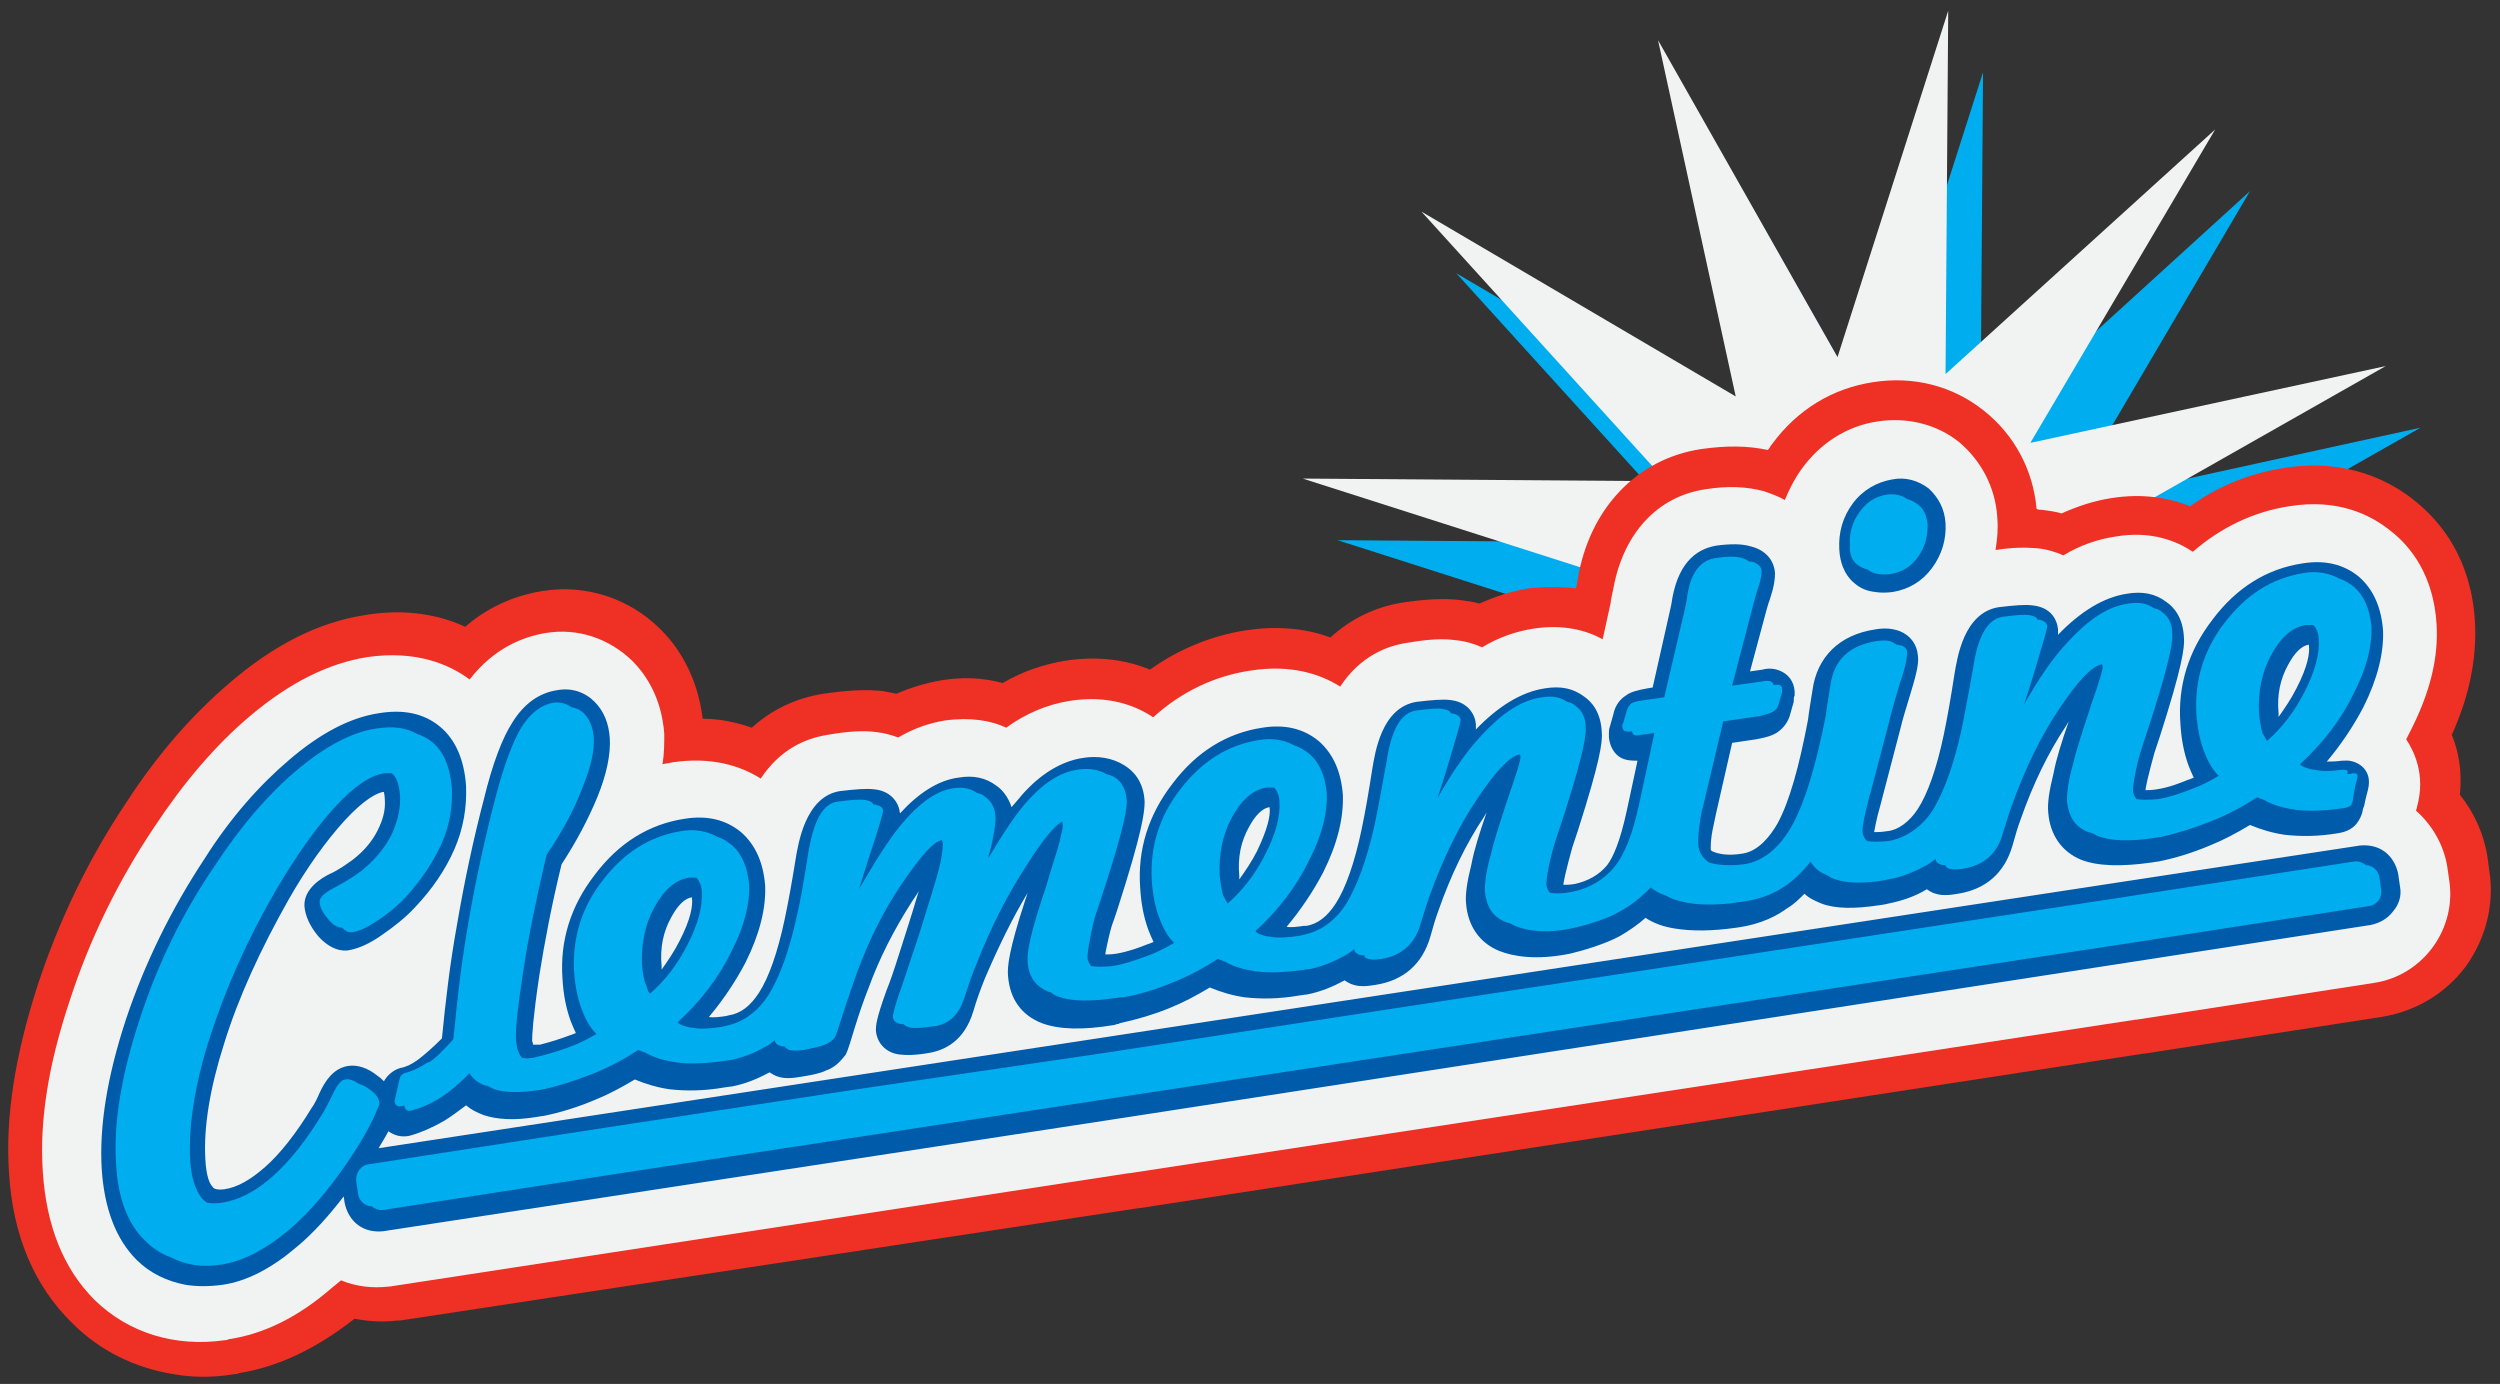
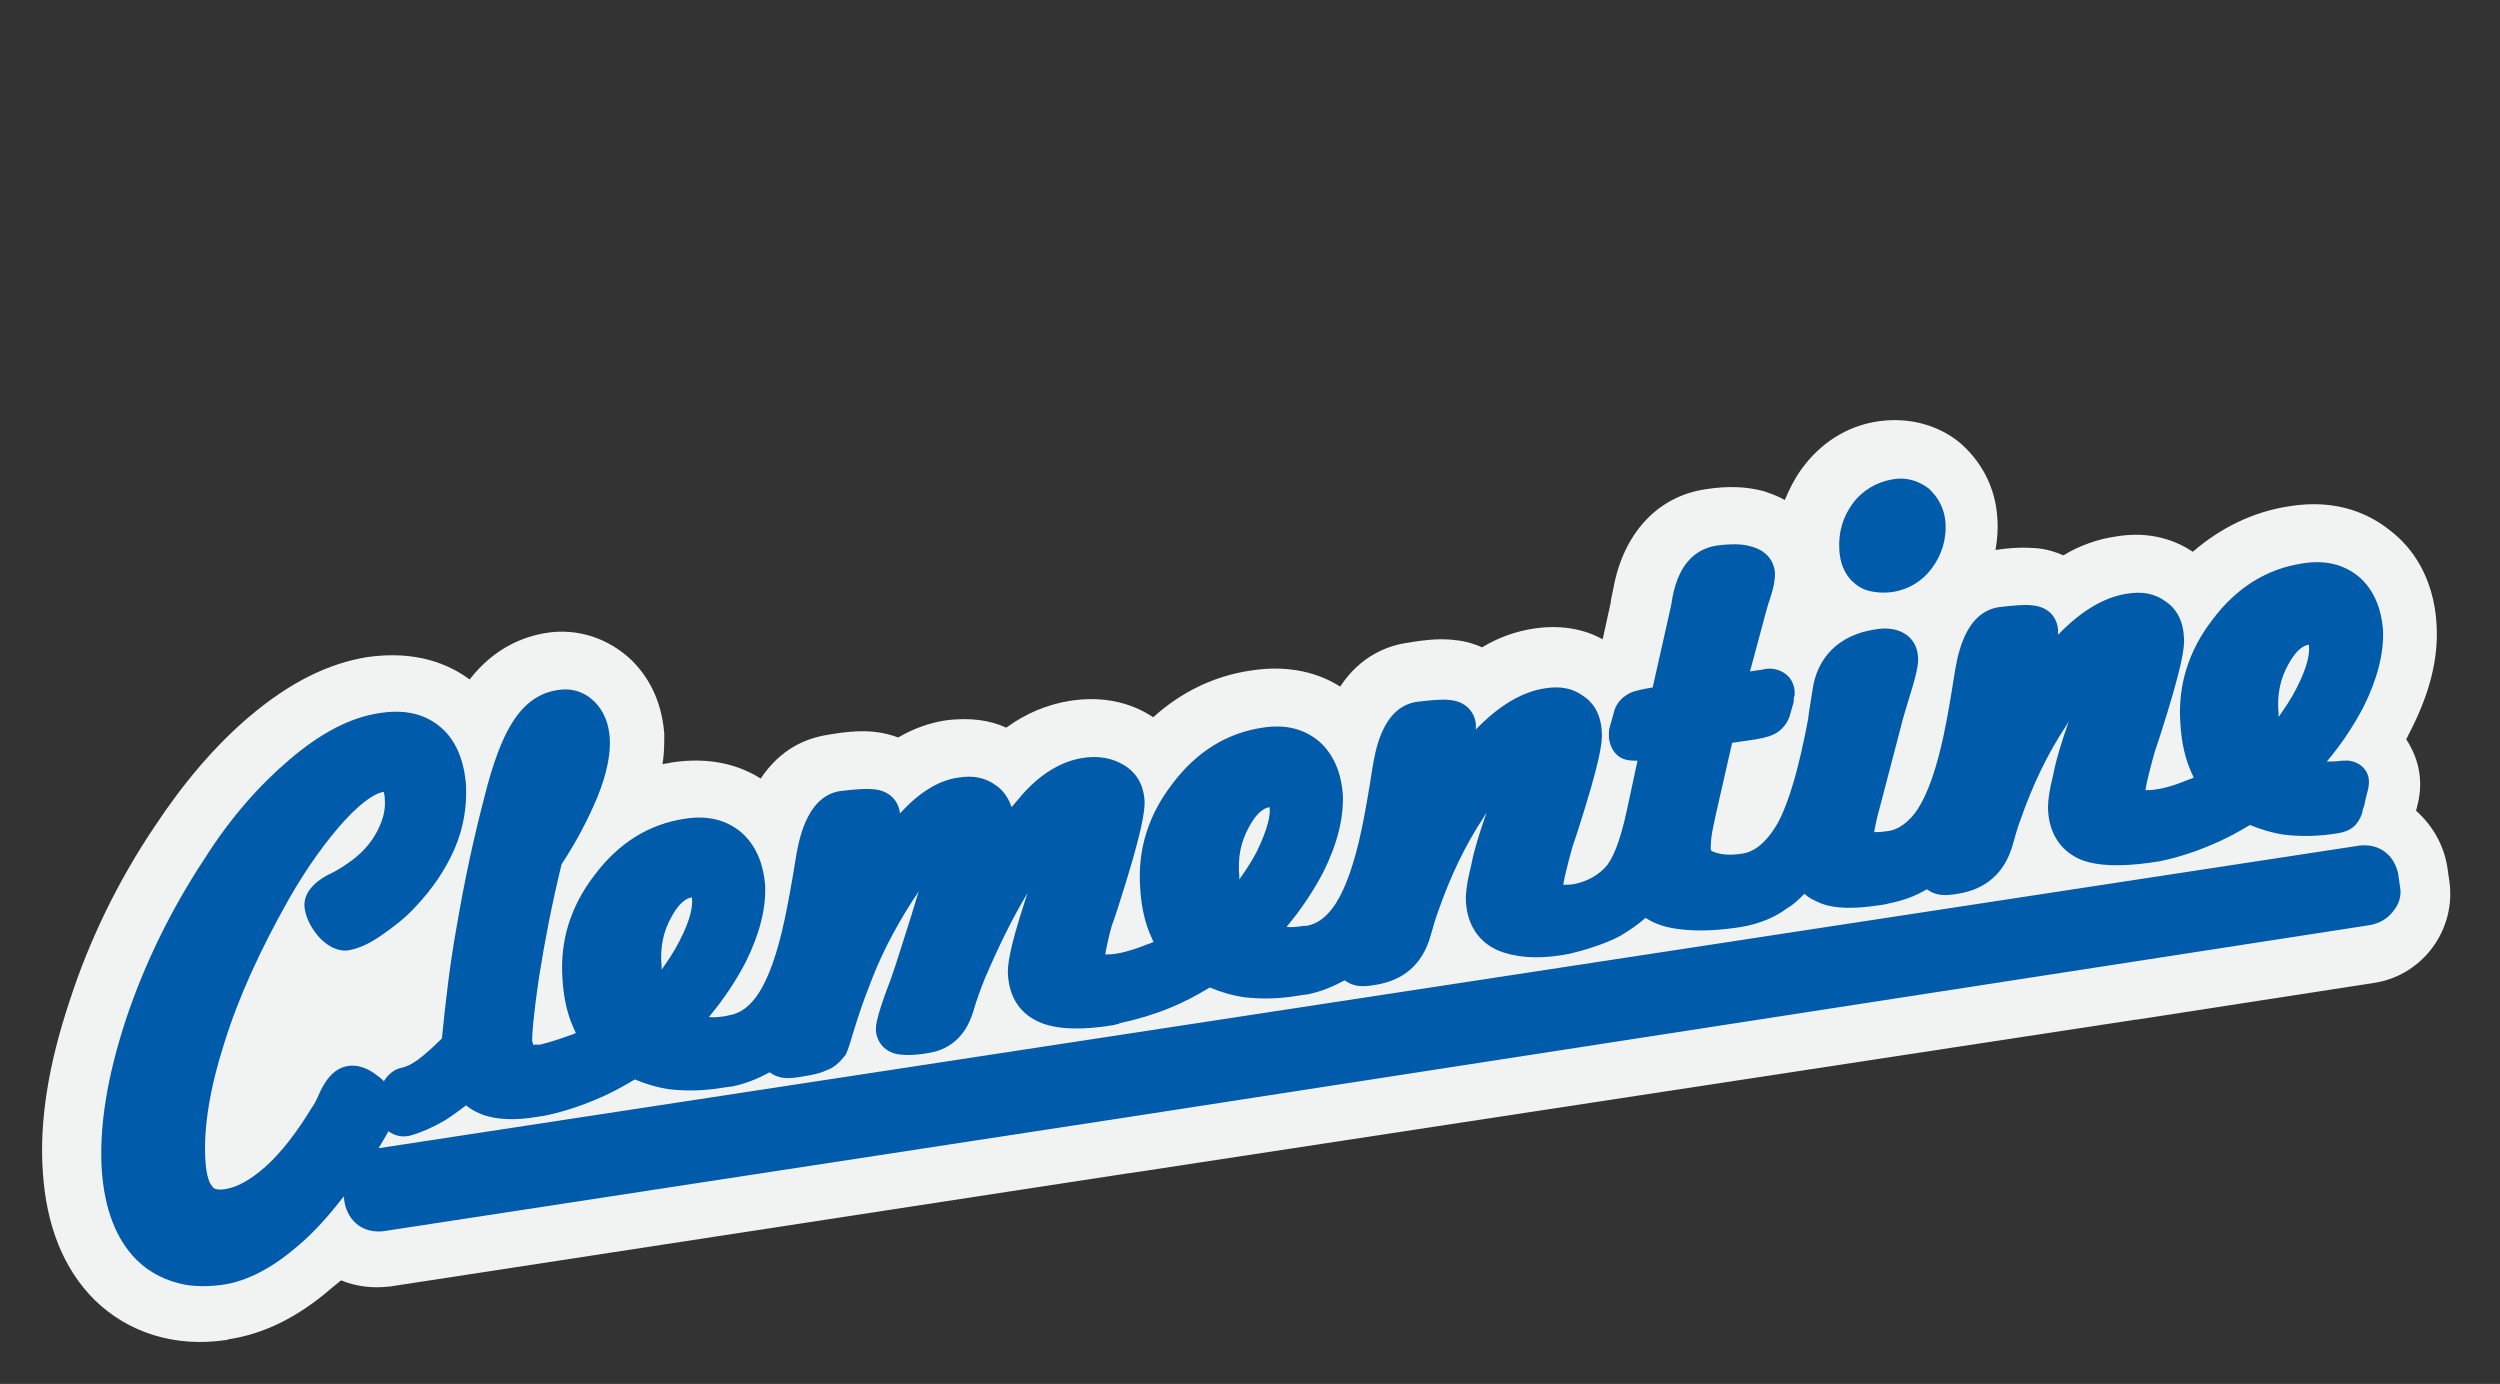
<svg xmlns="http://www.w3.org/2000/svg" version="1.1" id="Layer_1" x="0px" y="0px" viewBox="0 0 280 155" style="enable-background:new 0 0 280 155;" xml:space="preserve">
  <rect x="0" y="0" width="280" height="155" fill="#333333" stroke="none" />
  <style type="text/css">
	.st0{fill:#00AEEF;}
	.st1{fill:#F1F2F2;}
	.st2{fill:#EE3124;}
	.st3{fill:#005BAA;}
</style>
  <g>
-     <polygon class="st0" points="209.7,46.9 189.6,11.5 198.3,51.3 163.1,30.6 190.5,60.8 149.8,60.5 188.6,72.9 188.5,73 233.8,80.2    233.7,80.1 274.5,80.4 235.7,68 271.1,47.9 231.3,56.6 252,21.4 221.8,48.9 222.1,8.1  " />
    <g>
-       <polygon class="st1" points="205.8,40 185.7,4.5 194.4,44.4 159.2,23.7 186.6,53.9 145.9,53.6 184.7,66 175.9,71 236.6,80.7     229.8,73.2 270.6,73.5 231.8,61.1 267.2,41 227.4,49.6 248.1,14.5 217.9,41.9 218.2,1.2   " />
-     </g>
-     <path class="st2" d="M278.8,97.5C278.8,97.4,278.8,97.4,278.8,97.5l-0.2-1.5c-0.4-2.6-1.5-5-3.1-7c0.3-2.7-0.2-5-0.9-6.7   c2-4.4,2.8-8.6,2.6-12.6c-0.4-7.1-3.8-11.2-6.6-13.5c-2.8-2.3-7.7-4.9-14.7-3.8c-3.9,0.6-7.4,2-10.6,4.3c-2.3-0.9-5.2-1.5-8.9-0.9   c-1.9,0.3-3.7,0.9-5.5,1.7c-0.7-0.2-1.4-0.3-2.2-0.4c-0.2,0-0.4,0-0.6-0.1c-0.4-4.4-2.5-8.3-5.9-11c-3.5-2.8-7.9-3.9-12.4-3.2   c-4.6,0.7-8.5,3.1-11.3,6.9c-0.2,0.2-0.3,0.5-0.5,0.7c-2.3-0.5-4.7-0.5-7.5-0.1c-7.2,1.1-12.5,6.7-13.8,14.6   c-0.1,0.5-0.1,0.8-0.2,1c-1.7-0.2-3.5-0.2-5.3,0c-1.9,0.3-3.7,0.9-5.5,1.7c-0.7-0.2-1.4-0.3-2.2-0.4c-1.8-0.2-3.9-0.1-6.5,0.3   c-3,0.5-5.7,1.8-8,3.9c-2.9-1.1-6.2-1.3-9.5-0.8c-3.8,0.6-7.5,2.1-10.7,4.4c-2.4-1-5.6-1.6-9.5-1c-2.4,0.4-4.8,1.2-7,2.5   c-2.2-0.6-4.5-0.7-6.9-0.3c-1.7,0.3-3.4,0.8-5,1.5c-0.5-0.1-1-0.2-1.5-0.3c-1.9-0.2-3.9-0.1-6.7,0.3c-3.1,0.5-5.8,1.8-8,3.8   c-1.7-0.6-3.6-1-5.5-1c-0.6-4.9-2.8-8.1-4.7-10c-3.5-3.5-8.4-5.1-13.3-4.3c-2.4,0.4-5.6,1.4-8.6,4c-2.8-1.3-6.6-2.1-11.3-1.3   c-5.1,0.8-10.1,3.3-15.1,7.6c-4.1,3.5-8,7.9-11.5,13.3c-4.3,6.4-7.6,13.3-10,20.6c-2.5,7.8-3.6,14.6-3.2,20.8   c0.4,7.1,2.8,12.8,7.1,17c3.1,3.1,7,5,11.3,5.7c2.2,0.4,4.5,0.4,6.9,0c0.1,0,0.3,0,0.4-0.1c4.5-0.7,8.8-2.8,13-6.1   c1.6,0.3,3.2,0.4,4.8,0.2c0.1,0,0.2,0,0.3,0l82.8-12.6l0,0c0,0,0.1,0,0.1,0L240.1,118l0,0c0,0,0.1,0,0.1,0l26.5-4.1   c3.8-0.6,7.2-2.6,9.5-5.7C278.4,105.1,279.4,101.3,278.8,97.5z M269.3,103.1c-0.9,1.3-2.3,2.1-3.9,2.4l-26.5,4.1l0,0   c0,0-0.1,0-0.1,0l-112.6,17.2l-0.1,0c0,0-0.1,0-0.1,0l-82.8,12.7c0,0,0,0,0,0c0,0,0,0,0,0c-1,0.1-2.1,0-3.1-0.4   c-1.5-0.6-3.3-0.3-4.5,0.8c-0.3,0.3-0.6,0.6-0.9,0.8c-3.1,2.6-6.3,4.2-9.5,4.7l-0.3,0c-4.4,0.6-8.2-0.6-11.1-3.4   c-2.7-2.7-4.3-6.6-4.6-11.5c-0.3-5.1,0.6-10.9,2.8-17.6c2.1-6.5,5.2-12.7,9-18.5c3.1-4.7,6.4-8.5,9.9-11.5c3.8-3.2,7.4-5.1,11-5.6   c1.5-0.2,2.8-0.2,4.1,0c1.6,0.3,3,0.8,4.2,1.8c1.9,1.4,4.5,1,5.9-0.8c1.6-2,3.5-3.2,5.8-3.6c2.2-0.3,4.4,0.4,6,1.9   c1,1,2.2,2.7,2.3,5.5c0,0.8,0,1.6-0.1,2.5c-0.2,1.4,0.3,2.8,1.3,3.7c1,1,2.4,1.4,3.8,1.1c0.3-0.1,0.5-0.1,0.8-0.1   c2.7-0.4,5.1,0,7.1,1.2c2,1.2,4.5,0.7,5.8-1.3c1.1-1.7,2.6-2.7,4.6-3c1.9-0.3,3.3-0.4,4.4-0.3c0.5,0.1,1,0.2,1.4,0.3   c1.2,0.5,2.5,0.3,3.6-0.3c1.2-0.7,2.4-1.1,3.7-1.3c1.7-0.3,3.1-0.1,4.5,0.5c1.4,0.6,3,0.4,4.2-0.5c1.6-1.2,3.4-1.9,5.2-2.2   c2.4-0.4,4.5,0,6.2,1.2c0,0,0,0,0,0c0,0,0,0,0.1,0c1.6,1.1,3.7,0.9,5.2-0.4c2.5-2.3,5.5-3.7,8.7-4.2c2.7-0.4,5.1,0,7.1,1.2   c2,1.2,4.5,0.7,5.8-1.2c1.2-1.7,2.7-2.8,4.6-3.1c1.9-0.3,3.2-0.4,4.3-0.3c0.6,0.1,1.2,0.2,1.7,0.5c1.2,0.5,2.7,0.5,3.8-0.2   c1.4-0.8,2.9-1.3,4.4-1.6c1.9-0.3,3.6-0.1,5.1,0.7c1.2,0.6,2.6,0.7,3.8,0.1c1.2-0.5,2.1-1.6,2.4-2.9l0.9-4.1c0.1-0.4,0.2-1,0.4-1.9   c0.7-4.3,3.2-7.1,6.8-7.6c1.8-0.3,3.4-0.2,4.7,0.1c0.5,0.1,1,0.3,1.4,0.6c1.1,0.6,2.4,0.7,3.6,0.3c1.2-0.4,2.1-1.3,2.5-2.5   c0.3-0.9,0.8-1.7,1.3-2.4c1.5-2,3.4-3.2,5.8-3.6c2.1-0.3,4.2,0.2,5.8,1.5c1.6,1.3,2.6,3.2,2.7,5.4c0.1,0.8,0,1.7-0.2,2.5   c-0.3,1.3,0.1,2.7,1.1,3.7c0.9,1,2.3,1.5,3.7,1.3c1.5-0.2,2.6-0.3,3.5-0.1c0.6,0.1,1.2,0.2,1.7,0.5c1.2,0.5,2.7,0.5,3.8-0.2   c1.4-0.8,2.9-1.3,4.4-1.6c2.2-0.3,4.1,0,5.7,1.1c1.6,1.1,3.7,0.9,5.2-0.3c2.5-2.2,5.4-3.6,8.7-4.1c3.1-0.5,5.8,0.1,8,1.9   c2.1,1.8,3.3,4.3,3.5,7.5c0.2,3-0.6,6.1-2.4,9.7c-0.1,0.2-0.2,0.3-0.3,0.5c-0.7,1.4-0.6,3.1,0.3,4.4c0.8,1.2,1,2.5,0.6,4   c0,0,0,0.1,0,0.1c0,0.1-0.1,0.3-0.1,0.5c-0.3,1.5,0.2,3.1,1.4,4.2c1.1,0.9,1.8,2.2,2.1,3.6l0.2,1.4c0,0,0,0,0,0   C270.6,100.3,270.2,101.8,269.3,103.1z" />
+       </g>
    <path class="st1" d="M272.9,70c-0.3-5.5-2.9-8.8-5.1-10.5c-2.2-1.8-5.9-3.7-11.4-2.8c-4,0.6-7.7,2.4-10.8,5.1   c-1.8-1.2-4.7-2.4-8.7-1.7c-2,0.3-4,1-5.8,2.1c-0.9-0.4-1.9-0.7-3-0.8c-1.3-0.1-2.7-0.1-4.6,0.2c0.2-1.2,0.3-2.4,0.2-3.6   c-0.2-3.4-1.8-6.4-4.3-8.5c-2.5-2-5.8-2.8-9.1-2.3c-3.4,0.5-6.4,2.4-8.5,5.3c-0.8,1.1-1.4,2.3-1.9,3.5c-0.7-0.4-1.5-0.7-2.4-1   c-1.9-0.5-4-0.6-6.5-0.2c-5.4,0.8-9.2,5-10.3,11.1c-0.2,0.9-0.3,1.4-0.3,1.6l-0.9,4.1c-1.8-1-4.4-1.7-7.7-1.2c-2,0.3-4,1-5.8,2.1   c-0.9-0.4-1.9-0.7-3-0.8c-1.4-0.2-3.1-0.1-5.4,0.3c-2.1,0.3-5.2,1.4-7.5,4.9c-2.2-1.4-5.5-2.5-10-1.8c-4.1,0.6-7.8,2.4-10.9,5.2   c0,0,0,0-0.1,0c-1.8-1.2-4.9-2.5-9.3-1.8c-2.5,0.4-4.9,1.4-7.1,3c-1.7-0.8-4-1.2-6.9-0.8c-1.8,0.3-3.5,0.9-5.2,1.9   c-0.8-0.3-1.6-0.5-2.4-0.6c-1.5-0.2-3.2-0.1-5.5,0.3c-2.5,0.4-5.3,1.6-7.5,4.9c-2.2-1.4-5.5-2.5-10-1.8c-0.3,0.1-0.7,0.1-1,0.2   c0.2-1.2,0.2-2.3,0.2-3.4c-0.3-4.1-2.1-6.7-3.6-8.2c-2.6-2.5-6.1-3.7-9.7-3.1c-2.4,0.4-5.7,1.6-8.5,5.2c-2.3-1.7-6-3.3-11.5-2.5   c-4.3,0.7-8.6,2.8-13.1,6.6c-3.8,3.2-7.4,7.4-10.7,12.4c-4.1,6.1-7.3,12.7-9.5,19.5c-2.4,7.2-3.4,13.5-3,19.2   c0.4,6,2.3,10.8,5.8,14.3c3.8,3.7,9,5.3,14.6,4.5c0.1,0,0.2,0,0.4-0.1c4-0.6,7.8-2.5,11.5-5.7c0.4-0.3,0.7-0.6,1.1-0.9   c1.7,0.7,3.5,0.9,5.3,0.7c0,0,0.1,0,0.1,0l82.8-12.7c0,0,0.1,0,0.1,0l112.7-17.2c0,0,0.1,0,0.1,0l26.5-4.1   c5.6-0.8,9.4-6.1,8.5-11.6c0,0,0,0,0,0l-0.2-1.4c-0.4-2.5-1.7-4.7-3.5-6.3c0-0.1,0.1-0.3,0.1-0.4c1-3.6-0.3-6.2-1.2-7.6   c0.1-0.2,0.2-0.4,0.3-0.6C272.2,77.6,273.1,73.7,272.9,70" />
    <g>
      <path class="st3" d="M268.8,99.3C268.8,99.3,268.8,99.3,268.8,99.3l-0.2-1.4c-0.2-1-0.7-1.9-1.5-2.5c-0.8-0.6-1.8-0.8-2.8-0.7    L42.4,128.6c0.4-0.7,0.8-1.3,1.1-1.9c0.7,0.5,1.5,0.7,2.4,0.5c1.4-0.4,2.7-1,3.9-1.7c0.8-0.5,1.6-1.1,2.4-1.7    c0.6,0.5,1.2,0.8,2,1.1c1.5,0.5,3.5,0.6,5.9,0.2l0.6-0.1c0,0,0.1,0,0.1,0c2-0.4,3.9-1,5.8-1.8c1.5-0.6,3-1.4,4.5-2.3    c1.2,0.5,2.5,0.9,3.9,1.1c1.8,0.2,3.8,0.2,6.1-0.2l0.7-0.1c0,0,0.1,0,0.1,0c1.6-0.3,3-0.9,4.3-1.6c0,0,0,0,0,0    c0.3,0.2,0.6,0.4,1,0.5c0.6,0.2,1.4,0.2,2.5,0c1.3-0.2,2.2-0.4,2.8-0.7c0.9-0.3,1.5-0.9,2-1.5c0,0,0-0.1,0.1-0.1    c0.2-0.3,0.3-0.4,1.1-3.1c0.5-1.6,1-3.1,1.6-4.6c1.2-3.3,2.8-6.4,4.7-9.4c0.3-0.5,0.7-1,0.9-1.4c-0.4,1.4-1,3.3-1.8,5.8    c-0.5,1.5-1,3.3-1.8,5.3c-1.2,3.3-1.2,4-1.2,4.5c0.1,1.4,1.1,2.5,2.6,2.7c0,0,0,0,0,0c0.8,0.1,1.9,0.1,3.5-0.2    c1.6-0.3,3.8-1.3,4.8-4.6c0.4-1.4,0.9-2.7,1.3-3.7c1.5-3.5,3.1-6.8,4.8-9.6c-0.1,0.3-0.2,0.6-0.3,0.9c-1.8,5.5-2,7.4-1.9,8.4    c0.2,2.6,1.5,4.4,3.8,5.3c1.9,0.7,4.5,0.8,8.1,0.2l0.3-0.1c0.1,0,0.2,0,0.3-0.1c1.9-0.4,3.9-1,5.6-1.7c1.5-0.6,3-1.4,4.5-2.3    c1.2,0.5,2.5,0.9,3.9,1.1c1.8,0.2,3.8,0.2,6.1-0.2l0.7-0.1c0,0,0.1,0,0.1,0c1.6-0.3,3-0.9,4.3-1.6c0,0,0,0,0,0    c0.3,0.2,0.6,0.4,1,0.5c0.6,0.2,1.4,0.2,2.5,0c3.1-0.5,5.2-2.3,6.1-5.4c0.3-1.1,0.6-2.1,0.9-2.9c1.4-4,3.1-7.5,5.1-10.5    c0.1-0.2,0.2-0.3,0.3-0.5c-0.8,2.3-1.4,4.2-1.7,5.8c-0.5,2-0.7,3.4-0.6,4.4c0.2,2.5,1.5,4.4,3.7,5.3c1.5,0.6,4.1,1.1,8,0.3    c1.3-0.3,4-1.1,5.6-2c1-0.6,1.9-1.2,2.8-2c0.9,0.6,2,1,3.3,1.2c1.9,0.3,4.1,0.3,6.9-0.1c2.9-0.4,4.6-1.4,5.7-2.2    c0.7-0.4,1.3-1,1.9-1.6c0.5,0.5,1.2,0.8,1.9,1.1c1.6,0.6,3.7,0.6,6.4,0.2c0,0,0.8-0.1,1.1-0.2c1.5-0.3,3-0.8,4.3-1.6c0,0,0,0,0,0    c0.3,0.2,0.6,0.4,1,0.5c0.6,0.2,1.4,0.2,2.5,0c3.1-0.5,5.2-2.3,6.1-5.4c0.3-1.1,0.6-2.1,0.9-2.9c1.4-4,3.1-7.5,5.1-10.5    c0.1-0.2,0.2-0.3,0.3-0.5c-0.8,2.3-1.4,4.2-1.7,5.8c-0.5,2-0.7,3.4-0.6,4.4c0.2,2.5,1.5,4.4,3.7,5.3c1.8,0.7,4.4,0.8,7.9,0.3    l0.6-0.1c0,0,0.1,0,0.1,0c2-0.4,3.9-1,5.8-1.8c1.5-0.6,3-1.4,4.5-2.3c1.2,0.5,2.5,0.9,3.9,1.1c1.8,0.2,3.8,0.2,6.1-0.2    c0.5-0.1,1.3-0.3,1.9-1c0.4-0.5,0.6-1,0.7-1.4c0-0.2,0.1-0.4,0.2-0.7c0.1-0.6,0.3-1.3,0.4-1.7c0.3-1.2,0-1.9-0.4-2.4    c-0.5-0.6-1.4-1-2.3-0.9c-0.1,0-0.1,0-0.2,0c-0.7,0.1-1.3,0.1-1.7,0.1c1.6-1.9,3-4,4.1-6.1c1.6-3.2,2.3-6.1,2.2-8.6    c-0.2-2.6-1.1-4.6-2.7-6c-1.7-1.4-3.8-1.9-6.3-1.5c-4,0.6-7.4,2.7-10.1,6.3c-2.7,3.5-3.9,7.4-3.6,11.6c0.1,1.8,0.4,3.3,0.9,4.7    c0.2,0.5,0.4,1,0.6,1.4c-0.2,0.1-0.5,0.2-0.8,0.3c-0.7,0.3-2,0.8-3.3,1c-0.6,0.1-1,0.1-1.3,0.1c0-0.2,0.1-0.6,0.2-1.1    c0.2-0.9,0.5-2,0.8-3.1l0.6-1.8c2.5-7.8,2.8-10,2.7-11.1c-0.1-2.2-1.1-3.4-2-4c-1.2-0.9-2.6-1.2-4.4-0.9c-2.6,0.4-5.2,2-7.7,4.6    c0-0.3,0-0.4,0-0.6c-0.1-1.1-0.8-2.5-2.9-2.7c-0.8-0.1-2,0-3.7,0.2c-4,0.6-4.7,5.8-5,7.5c-0.4,2.6-0.8,4.9-1.2,6.8    c-0.8,3.8-1.8,6.6-2.9,8.3c-0.9,1.4-2.2,2.4-3.5,2.5c-0.6,0.1-1.1,0.1-1.4,0.1c0.1-0.4,0.2-1.3,0.7-3l2.3-8.8    c0.2-0.9,0.6-2.1,1.1-3.8c0.8-2.6,0.9-3.5,0.8-4.2c-0.1-1.2-0.8-2.2-2-2.7c-0.8-0.3-1.7-0.4-2.8-0.2c-4,0.6-6.5,3.1-7,6.8    c-0.2,1.3-0.4,2.4-0.5,3.3c-1,5.3-2.1,9.2-3.4,11.6c-0.8,1.4-2.1,3.1-3.9,3.4c-1.8,0.3-2.8,0-3.3-0.2c-0.3-0.1-0.3-0.2-0.3-0.4    c0-0.2,0-0.6,0.1-1.4c0.1-0.7,0.3-1.5,0.5-2.5l1.8-7.9l2.7-0.4c1.1-0.2,1.8-0.4,2.4-0.8c0.7-0.5,1.2-1.2,1.4-2l0.4-1.4    c0-0.1,0-0.1,0-0.2c0-0.2,0-0.3,0.1-0.5c0-0.2,0-0.3,0-0.5c-0.1-1.1-0.7-1.9-1.7-2.3c-0.5-0.2-1.2-0.3-1.9-0.1l-1.4,0.2l1.8-6.7    c0.1-0.3,0.2-0.8,0.4-1.3c0.5-1.5,0.6-2.3,0.6-3c-0.1-1.5-1.1-2.6-2.7-3c-1-0.3-2.2-0.3-3.8-0.1c-1.9,0.3-4.2,1.5-5,5.9    c-0.1,0.8-0.3,1.5-0.4,2l-1.8,8l-0.6,0.1c-1.1,0.2-1.9,0.4-2.4,0.8c-0.5,0.3-1.2,1-1.4,2.1l-0.4,1.4c-0.1,0.3-0.1,0.5-0.1,0.7    c0,0.2,0,0.3,0,0.5c0.1,1,0.6,1.9,1.4,2.3c0.6,0.3,1.3,0.3,1.8,0.3l-1.2,5.6c-0.8,3.7-1.6,5.3-2.2,6.1c-0.9,1.1-2.2,1.8-3.6,2.1    c-0.5,0.1-1,0.1-1.3,0.1c0-0.2,0.1-0.6,0.2-1.1c0.2-0.9,0.5-2,0.8-3.1l0.6-1.8c2.5-7.8,2.8-10,2.7-11.1c-0.1-2.2-1.1-3.4-2-4    c-1.2-0.9-2.6-1.2-4.4-0.9c-2.6,0.4-5.2,2-7.7,4.6c0-0.3,0-0.4,0-0.6c-0.1-1.1-0.9-2.5-2.9-2.7c-0.8-0.1-2,0-3.7,0.2    c-4,0.6-4.7,5.8-5,7.5c-0.4,2.6-0.8,4.9-1.2,6.8c-0.8,3.8-1.8,6.6-2.9,8.3c-0.9,1.4-2,2.3-3.3,2.5l-0.3,0    c-0.7,0.1-1.4,0.2-1.9,0.1c1.6-1.9,3-4,4.1-6.1c1.6-3.2,2.3-6.1,2.2-8.7c-0.2-2.6-1.1-4.6-2.7-6c-1.7-1.4-3.8-1.9-6.3-1.5    c-4,0.6-7.4,2.7-10.1,6.3c-2.7,3.5-3.9,7.4-3.6,11.6c0.1,1.8,0.4,3.3,0.9,4.7c0.2,0.5,0.4,1,0.6,1.4c-0.2,0.1-0.5,0.2-0.8,0.3    c-0.7,0.3-2.1,0.8-3.3,1c-0.6,0.1-1,0.1-1.3,0.1c0-0.2,0.1-0.6,0.2-1.1c0.2-0.9,0.4-1.9,0.8-2.9l0.4-1.2c2.7-8.4,3-10.7,3-11.9    c-0.1-2.3-1.3-3.5-2.3-4.1c-1.3-0.8-2.9-1.1-4.7-0.8c-2.4,0.4-4.7,1.8-6.8,4.2c-0.3,0.4-0.7,0.8-1.1,1.3c-0.4-1.2-1.1-2-1.7-2.4    c-1.2-0.9-2.6-1.2-4.3-0.9c-2.2,0.3-4.4,1.7-6.5,4c0,0,0,0,0,0c-0.1-1.1-0.9-2.5-2.9-2.7c-0.9-0.1-2.1,0-3.8,0.2    c-3.9,0.6-4.7,5.9-5,7.7c-0.4,2.5-0.8,4.7-1.2,6.6c-0.8,3.8-1.8,6.6-2.9,8.3c-0.9,1.4-2,2.3-3.3,2.5l-0.4,0.1    c-0.7,0.1-1.4,0.2-1.9,0.1c1.6-1.9,3-4,4.1-6.1c1.6-3.2,2.3-6.1,2.2-8.6c-0.2-2.6-1.1-4.6-2.7-6c-1.7-1.4-3.8-1.9-6.3-1.5    c-4,0.6-7.4,2.7-10.1,6.3c-2.7,3.5-3.9,7.4-3.6,11.6c0.1,1.8,0.4,3.3,0.9,4.7c0.2,0.5,0.4,1,0.6,1.4c-0.2,0.1-0.5,0.2-0.8,0.3    c-0.8,0.3-2,0.7-3.2,1l-0.1,0c-0.1,0-0.2,0-0.3,0c-0.2,0-0.3,0-0.4,0c0-0.1,0-0.2-0.1-0.4c0-0.7,0.1-2.6,0.8-7.3    c0.6-3.8,1.4-8,2.5-12.5c1.7-2.6,3-5.1,4-7.5c1.1-2.7,1.5-4.9,1.4-6.6c-0.1-1.7-0.7-3.1-1.7-4.1c-1.1-1.1-2.6-1.6-4.2-1.3    c-2,0.3-3.7,1.5-5,3.6c-1.1,1.7-2.2,4.5-3.2,8.6c-1.2,4.6-2.2,9.3-3,14c-0.8,4.4-1.3,8.7-1.7,12.8c-1,1-1.9,1.8-2.7,2.4    c-0.7,0.5-1.3,0.8-1.9,0.9c-0.8,0.2-1.5,0.8-1.9,1.5c-0.2-0.2-0.4-0.4-0.7-0.6c-1.1-0.9-2.3-1.3-3.4-1.1c-1.6,0.3-2.5,1.7-3.1,3    c-0.3,0.7-0.6,1.3-0.9,1.7c-1.7,2.8-3.5,5.1-5.2,6.6c-1.6,1.4-3.1,2.3-4.6,2.5c-0.9,0.1-1.2-0.1-1.3-0.3c-0.3-0.3-0.7-1.1-0.8-3.1    c-0.2-3.5,0.5-7.9,2.1-12.9c1.6-5.2,4.1-10.6,7.2-16.1c2.1-3.7,4.3-6.7,6.3-8.9c2.3-2.5,3.7-3.1,4.3-3.2c0,0,0.1,0,0.1,0    c0,0.1,0.1,0.4,0.1,0.8c0.1,1.2-0.2,2.3-0.8,3.5c-0.6,1.2-1.5,2.3-2.8,3.3c-0.7,0.5-1.5,1.1-2.6,1.6c-0.8,0.4-2.9,1.6-2.8,3.6    c0.1,1.1,0.6,2.2,1.5,3.3c1.4,1.6,2.8,1.8,3.6,1.6c1-0.2,2.2-0.7,3.6-1.7c1.3-0.9,2.6-1.9,3.7-3.1c1.9-2,3.4-4.2,4.4-6.5    c1-2.3,1.4-4.7,1.3-7.1c-0.2-2.9-1.2-5.2-2.9-6.6c-1.8-1.5-4.1-2-7-1.5c-3.1,0.5-6.4,2.2-9.9,5.2c-3.3,2.8-6.6,6.5-9.5,11.1    c-3.7,5.6-6.7,11.7-8.8,18c-2.1,6.4-3,12-2.7,16.8c0.3,4.4,1.6,7.8,3.9,10.1c1.5,1.5,3.4,2.4,5.5,2.8c1.3,0.2,2.6,0.2,4.1,0    c2.8-0.4,5.6-1.9,8.4-4.3c1.8-1.5,3.5-3.4,5.2-5.6l0.1,0.7c0.2,1,0.7,1.9,1.5,2.5c0.8,0.6,1.8,0.8,2.8,0.7l82.9-12.7c0,0,0,0,0,0    L239,107.7c0,0,0,0,0,0l26.5-4.1c1-0.2,1.9-0.7,2.5-1.5C268.7,101.3,269,100.3,268.8,99.3z M256.3,74.4c0.7-1.3,1.5-2.1,2.3-2.2    c0,0,0,0.1,0,0.1c0.1,0.8-0.1,2.3-1.4,4.8c-0.6,1.2-1.3,2.2-2,3.2c0-0.1,0-0.3,0-0.4C255,77.8,255.4,76,256.3,74.4z M139.9,92.6    c0.7-1.3,1.5-2.1,2.3-2.2c0,0,0,0.1,0,0.1c0.1,0.8-0.2,2.3-1.4,4.8c-0.6,1.2-1.3,2.2-2,3.2c0-0.1,0-0.3,0-0.4c0,0,0,0,0,0    C138.6,96,139,94.2,139.9,92.6z M75.2,102.7c0.7-1.3,1.5-2.1,2.3-2.2c0,0,0,0.1,0,0.1c0.1,0.8-0.1,2.3-1.4,4.8    c-0.6,1.2-1.3,2.2-2,3.2c0-0.1,0-0.3,0-0.4C73.9,106.1,74.3,104.3,75.2,102.7z" />
      <path class="st3" d="M207.8,65.4C207.8,65.4,207.8,65.4,207.8,65.4c0.6,0.5,1.3,0.8,2.2,0.9c0.6,0.1,1.3,0.1,2,0    c1.8-0.3,3.3-1.2,4.4-2.7c1.1-1.5,1.6-3.2,1.5-5c-0.1-1.6-0.8-2.9-1.9-3.9c-1.2-0.9-2.6-1.3-4.1-1c-1.7,0.3-3.3,1.2-4.4,2.7    c-1.1,1.5-1.6,3.2-1.5,5.1C206.1,63.6,207,64.8,207.8,65.4z" />
    </g>
-     <path class="st0" d="M41.7,125.5c-0.5,1-1.1,2.1-2,3.5c-2.4,3.7-4.9,6.7-7.4,8.8c-2.5,2.1-5,3.4-7.3,3.8c-2.3,0.4-4.2,0.1-5.9-0.8   c-1.1-0.4-2-1-2.8-1.8c-2-1.9-3.1-4.8-3.3-8.7c-0.3-4.5,0.6-9.9,2.6-16c2-6.2,4.8-12,8.5-17.4c2.9-4.4,5.9-7.9,9.1-10.6   c3.2-2.7,6.2-4.3,8.9-4.7c1.9-0.3,3.4-0.1,4.6,0.6c0.6,0.2,1.2,0.5,1.7,0.9c1.3,1.1,2,2.8,2.2,5.1c0.1,2.1-0.2,4.1-1.1,6.2   c-0.9,2-2.2,4-3.9,5.9c-1,1.1-2.1,2-3.3,2.8c-1.2,0.8-2.1,1.2-2.8,1.3c-0.4,0.1-0.8-0.1-1.2-0.5c-0.5,0-1-0.3-1.5-0.9   c-0.6-0.7-1-1.4-1-2c0-0.5,0.5-1,1.7-1.6c1.1-0.6,2.1-1.2,2.9-1.8c1.5-1.2,2.6-2.5,3.4-4c0.7-1.5,1.1-3,1-4.6   c-0.1-1-0.3-1.8-0.8-2.3c0,0-0.1,0-0.1-0.1c-0.2,0-0.5,0-0.8,0c-1.6,0.2-3.5,1.5-5.6,3.8c-2.1,2.3-4.3,5.4-6.6,9.3   c-3.3,5.7-5.7,11.2-7.4,16.5c-1.7,5.3-2.4,9.9-2.2,13.7c0.1,2,0.6,3.4,1.3,4.3c0.2,0.2,0.4,0.4,0.6,0.5c0.5,0.1,1,0.1,1.7,0   c1.9-0.3,3.8-1.3,5.7-3c1.9-1.7,3.8-4.1,5.6-7.1c0.3-0.5,0.6-1.1,1-1.9c0.5-1.1,1-1.8,1.5-1.8c0.4-0.1,0.9,0.1,1.5,0.5   c0.4,0.1,0.8,0.3,1.3,0.7c0.7,0.5,1,1,1,1.6C42.4,123.8,42.2,124.5,41.7,125.5z M266.7,99.7l-0.2-1.4c-0.1-0.8-0.8-1.4-1.5-1.4   c-0.4-0.3-0.9-0.5-1.4-0.4l-25.9,4l-28.8,4.4l-28.2,4.3l-28.2,4.3l-28.6,4.4L96,122l-28.2,4.3l-26.5,4.1c-0.9,0.1-1.5,1-1.4,1.9   l0.2,1.4c0.1,0.8,0.8,1.4,1.5,1.4c0.4,0.3,0.9,0.5,1.4,0.4l26.5-4.1l28.2-4.3l28.2-4.3l0,0l0,0l28.2-4.3l28.2-4.3l28.2-4.3   l28.2-4.3l0,0l0,0l26.5-4.1C266.2,101.4,266.8,100.6,266.7,99.7z M208.1,63.3c0.3,0.2,0.7,0.4,1.1,0.5c0.6,0.5,1.5,0.6,2.5,0.5   c1.3-0.2,2.3-0.8,3.1-1.9c0.8-1.1,1.1-2.3,1.1-3.6c-0.1-1-0.4-1.8-1.1-2.3c-0.4-0.3-0.8-0.5-1.2-0.6c-0.7-0.5-1.4-0.6-2.3-0.5   c-1.2,0.2-2.2,0.8-3,1.9c-0.8,1.1-1.2,2.3-1.1,3.7C207.1,62,207.4,62.8,208.1,63.3z M50.6,116.6c0.1-0.1,0.2-0.2,0.2-0.4   c0.4-4.2,0.9-8.6,1.7-13.1c0.8-4.6,1.8-9.2,3-13.8c1-3.8,2-6.4,3-8c1-1.5,2.2-2.4,3.5-2.6c0.8-0.1,1.4,0.1,2,0.5   c0.5,0.1,1,0.3,1.4,0.7c0.6,0.6,1,1.5,1.1,2.7c0.1,1.4-0.3,3.3-1.3,5.7c-0.9,2.4-2.2,4.8-3.9,7.3c0,0.1-0.1,0.1-0.1,0.2   c-1.1,4.7-2,9-2.6,13c-0.6,3.9-0.9,6.5-0.8,7.8c0.1,0.9,0.3,1.5,0.7,1.9c0.3,0,0.6,0.1,0.9,0c0.1,0,0.3,0,0.6-0.1   c1.3-0.3,2.6-0.7,3.7-1.1c1.1-0.4,2.1-0.9,3.1-1.5c-0.8-0.8-1.3-1.8-1.7-2.9c-0.4-1.1-0.7-2.5-0.8-4.1c-0.2-3.7,0.8-7.1,3.2-10.2   c2.4-3.1,5.2-4.9,8.7-5.5c1.6-0.3,3,0,4.1,0.6c0.6,0.2,1.1,0.5,1.6,0.9c1.2,1,1.8,2.5,2,4.4c0.1,2.2-0.5,4.7-2,7.6   c-1.4,2.9-3.4,5.5-6,7.9c0.2,0.2,0.4,0.3,0.7,0.4c0.3,0.1,0.6,0.2,0.9,0.2c0.9,0.2,2.1,0.1,3.4-0.1l0.4-0.1   c1.9-0.4,3.5-1.5,4.8-3.5c1.2-1.9,2.3-4.9,3.2-9c0.4-1.8,0.8-4.1,1.2-6.7c0.6-3.7,1.6-5.6,3.2-5.9c1.5-0.2,2.6-0.3,3.2-0.2   c0.5,0.1,0.8,0.2,0.9,0.5c0,0,0.1,0,0.1,0c0.6,0.1,1,0.3,1,0.7c0,0.3-0.5,2-1.5,5c-0.4,1.3-0.8,2.5-1.2,3.8   c1.8-3.1,3.3-5.5,4.7-7.2c2-2.4,3.9-3.8,5.8-4.1c1.1-0.2,2,0,2.7,0.5c0.4,0.1,0.7,0.2,1,0.5c0.7,0.5,1.1,1.3,1.1,2.4   c0,0.7-0.2,1.9-0.6,3.6c-0.1,0.3-0.2,0.5-0.2,0.8c1.8-3,3.2-5.1,4.4-6.4c1.8-2,3.6-3.2,5.6-3.5c1.3-0.2,2.4,0,3.2,0.5c0,0,0,0,0,0   c0.4,0.1,0.7,0.2,1,0.4c0.8,0.5,1.2,1.4,1.3,2.5c0.1,1.3-0.9,5-2.9,11.1l-0.4,1.2c-0.4,1.1-0.6,2.1-0.8,3.2c-0.2,1-0.3,1.7-0.3,2.1   c0,0.4,0.2,0.7,0.4,1c0.6,0.1,1.4,0.1,2.4,0c1.3-0.2,2.7-0.7,3.8-1.1c1.1-0.4,2.1-0.9,3.1-1.5c-0.8-0.8-1.3-1.8-1.7-2.9   c-0.4-1.1-0.7-2.5-0.8-4.1c-0.2-3.7,0.8-7.1,3.2-10.2c2.4-3.1,5.2-4.9,8.7-5.5c1.6-0.3,3,0,4.1,0.6c0.6,0.2,1.1,0.5,1.6,0.9   c1.2,1,1.8,2.5,2,4.4c0.1,2.2-0.5,4.7-2,7.6c-1.4,2.9-3.4,5.5-6,7.9c0.2,0.2,0.4,0.3,0.7,0.4c0.3,0.1,0.6,0.2,0.9,0.2   c0.9,0.2,2.1,0.1,3.4-0.1l0.4-0.1l0,0c1.9-0.4,3.5-1.5,4.8-3.5c1.2-2,2.3-4.9,3.2-9c0.4-1.9,0.8-4.2,1.3-6.9   c0.5-3.5,1.6-5.4,3.2-5.7c1.5-0.2,2.5-0.3,3.1-0.2c0.5,0.1,0.8,0.2,0.9,0.5c0,0,0.1,0,0.1,0c0.6,0.1,0.9,0.3,1,0.7   c0,0.3-0.5,2-1.4,5c-0.4,1.3-0.8,2.6-1.2,3.8c1.7-3,3.3-5.3,4.9-7c2.3-2.5,4.5-4,6.8-4.3c1.2-0.2,2.1,0,2.8,0.5   c0.4,0.1,0.7,0.2,1,0.5c0.7,0.5,1.1,1.3,1.1,2.4c0.1,1.3-0.8,4.7-2.6,10.3l-0.6,1.8c-0.4,1.2-0.7,2.3-0.9,3.3   c-0.2,1-0.3,1.7-0.3,2.1c0,0.4,0.2,0.8,0.4,1c0.6,0.1,1.4,0.1,2.4-0.1c2.1-0.4,3.8-1.5,4.9-2.9c1.1-1.4,2-3.7,2.7-7l1.7-7.9   l-1.5,0.2c-0.4,0.1-0.7,0.1-0.8,0c-0.1-0.1-0.2-0.2-0.2-0.4c-0.4,0.1-0.6,0-0.8,0c-0.2-0.1-0.2-0.2-0.3-0.5c0,0,0-0.1,0-0.1   c0-0.1,0-0.2,0.1-0.3l0.4-1.4c0.1-0.4,0.3-0.6,0.5-0.8c0.3-0.2,0.8-0.3,1.6-0.4l2.1-0.3l2.2-9.4c0.1-0.5,0.3-1.2,0.4-2.1   c0.4-2.5,1.5-3.9,3.2-4.1c1.2-0.2,2.2-0.2,2.9,0c0.3,0.1,0.6,0.2,0.8,0.4c0.1,0,0.2,0,0.3,0c0.7,0.2,1.1,0.6,1.1,1.1   c0,0.4-0.1,1.1-0.5,2.2c-0.2,0.6-0.3,1.1-0.4,1.4l-2.4,9.2l3.5-0.5c0.4-0.1,0.6,0,0.8,0c0.2,0.1,0.3,0.2,0.3,0.4c0.3,0,0.6,0,0.7,0   c0.2,0.1,0.3,0.2,0.3,0.4c0,0.1,0,0.2,0,0.2c0,0.1,0,0.2,0,0.2l-0.4,1.4c-0.1,0.4-0.3,0.6-0.6,0.8c-0.3,0.2-0.8,0.3-1.5,0.5   l-4.1,0.6l-2.2,9.3c-0.3,1-0.4,1.9-0.5,2.7c-0.1,0.8-0.1,1.4-0.1,1.8c0.1,0.9,0.5,1.5,1.2,2c1,0.3,2.3,0.4,3.9,0.2   c2.2-0.3,4.1-1.9,5.5-4.5c1.4-2.6,2.6-6.6,3.7-12.2c0.1-0.9,0.3-2,0.5-3.3c0.4-2.9,2.1-4.5,5.2-5c0.7-0.1,1.3-0.1,1.7,0.1   c0.2,0.1,0.4,0.2,0.5,0.3c0.2,0,0.4,0.1,0.6,0.1c0.4,0.2,0.6,0.4,0.6,0.8c0,0.6-0.2,1.7-0.8,3.4c-0.5,1.7-0.9,3-1.1,3.9l-2.2,8.4   l-0.1,0.3c-0.5,2-0.8,3.3-0.8,3.9c0,0.5,0.2,0.9,0.5,1.2c0.6,0.1,1.4,0.1,2.4,0c1.9-0.3,3.8-1.6,5-3.5c1.2-2,2.3-4.9,3.2-9   c0.4-1.9,0.8-4.2,1.3-6.9c0.5-3.5,1.6-5.4,3.2-5.7c1.5-0.2,2.5-0.3,3.1-0.2c0.5,0.1,0.8,0.2,0.9,0.5c0,0,0.1,0,0.1,0   c0.6,0.1,0.9,0.3,1,0.7c0,0.3-0.5,2-1.4,5c-0.4,1.3-0.8,2.6-1.2,3.8c1.7-3,3.3-5.3,4.9-7c2.3-2.5,4.5-4,6.8-4.3   c1.2-0.2,2.1,0,2.8,0.5c0.4,0.1,0.7,0.2,1,0.5c0.7,0.5,1.1,1.3,1.1,2.4c0.1,1.3-0.8,4.7-2.6,10.3l-0.6,1.8   c-0.4,1.2-0.7,2.3-0.9,3.3c-0.2,1-0.3,1.7-0.3,2.1c0,0.4,0.2,0.8,0.4,1c0.6,0.1,1.4,0.1,2.4,0c1.3-0.2,2.7-0.7,3.7-1.1   c1.1-0.4,2.1-0.9,3.1-1.5c-0.8-0.8-1.3-1.8-1.7-2.9c-0.4-1.1-0.7-2.5-0.8-4.1c-0.2-3.7,0.8-7.1,3.2-10.2c2.4-3.1,5.2-4.9,8.7-5.5   c1.6-0.3,3,0,4.1,0.6c0.6,0.2,1.1,0.5,1.6,0.9c1.2,1,1.8,2.5,2,4.4c0.1,2.2-0.5,4.7-2,7.6c-1.4,2.9-3.4,5.5-6,7.9   c0.2,0.2,0.4,0.3,0.7,0.4c0.3,0.1,0.6,0.2,0.9,0.2c0.9,0.2,1.8,0.2,3.2,0c0,0,0.3,0,0.5,0.1c0.1,0.1,0,0.3,0,0.4   c0.2,0,0.4,0,0.6-0.1c0,0,0.3,0,0.5,0.1c0.1,0.1,0,0.4,0,0.5c-0.2,0.6-0.4,1.9-0.5,2.5c0,0.1-0.1,0.3-0.2,0.5   c-0.2,0.2-0.7,0.3-0.7,0.3c-2.1,0.3-3.9,0.4-5.5,0.2c-1.3-0.2-2.5-0.5-3.5-1.1c-0.3-0.1-0.5-0.2-0.8-0.3c-1.7,1.1-3.4,2-5.2,2.7   c-1.8,0.7-3.6,1.3-5.4,1.7l0,0l-0.6,0.1c-3,0.5-5.3,0.4-6.7-0.2c-0.2-0.1-0.4-0.2-0.6-0.3c-0.1,0-0.3-0.1-0.4-0.1   c-1.5-0.6-2.2-1.7-2.4-3.5c0-0.8,0.1-2,0.6-3.8c0.4-1.7,1.1-3.9,2-6.6l0.2-0.6c0.8-2.3,1.2-3.6,1.2-4c0-0.1,0-0.2-0.1-0.3   c-1.1,0.2-2.7,1.9-4.7,4.9c-2.1,3.1-3.9,6.8-5.4,11c-0.3,0.8-0.6,1.9-1,3.1c-0.6,2.2-2.1,3.5-4.4,3.9c-0.7,0.1-1.3,0.1-1.6,0   c-0.2-0.1-0.4-0.2-0.4-0.4c-0.2,0-0.4,0-0.6-0.1c-0.3-0.1-0.5-0.3-0.5-0.6c-0.4,0.3-0.8,0.6-1.2,0.8c-1.1,0.6-2.3,1.1-3.6,1.4   c-0.2,0-1,0.2-1,0.2c-2.4,0.4-4.2,0.3-5.4-0.1c-0.3-0.1-0.6-0.2-0.8-0.4c-0.1,0-0.1,0-0.2-0.1c-0.8-0.3-1.4-0.8-1.8-1.5   c-0.9,1.1-1.8,2-2.8,2.7c-1.2,0.8-2.6,1.5-4.9,1.8c-2.5,0.4-4.5,0.4-6.2,0.1c-0.9-0.2-1.7-0.4-2.3-0.8c-0.7-0.2-1.2-0.5-1.7-0.9   c-1.1,1.1-2.2,2-3.5,2.7c-1.3,0.8-3.7,1.5-5,1.8c-3,0.7-5.3,0.4-6.7-0.2c-0.2-0.1-0.4-0.2-0.6-0.3c-0.1,0-0.3-0.1-0.4-0.1   c-1.5-0.6-2.2-1.7-2.4-3.5c0-0.8,0.1-2,0.6-3.8c0.4-1.7,1.1-3.9,2-6.6l0.2-0.6c0.8-2.3,1.2-3.6,1.2-4c0-0.1,0-0.2-0.1-0.3   c-1.1,0.2-2.7,1.9-4.7,4.9c-2.1,3.1-3.9,6.8-5.4,11c-0.3,0.8-0.6,1.9-1,3.1c-0.6,2.2-2.1,3.5-4.3,3.9c-0.7,0.1-1.3,0.1-1.6,0   c-0.2-0.1-0.4-0.2-0.4-0.4c-0.2,0-0.4,0-0.6-0.1c-0.3-0.1-0.5-0.3-0.5-0.6c-0.4,0.3-0.8,0.6-1.2,0.8c-1.1,0.6-2.3,1.1-3.6,1.4   l-0.7,0.1c-2.1,0.3-3.9,0.4-5.5,0.2c-1.3-0.2-2.5-0.5-3.5-1.1c-0.3-0.1-0.5-0.2-0.8-0.3c-1.7,1.1-3.4,2-5.2,2.7   c-1.7,0.7-3.6,1.3-5.4,1.6l0,0l-0.1,0l-0.2,0c-3.2,0.5-5.5,0.5-7-0.1c-0.3-0.1-0.5-0.2-0.7-0.4c-0.1,0-0.2-0.1-0.3-0.1   c-1.5-0.6-2.3-1.7-2.4-3.4c-0.1-1.2,0.5-3.7,1.8-7.6c0.4-1.1,0.6-2,0.8-2.6c0.6-1.9,1-3.1,1.1-3.8c0.2-0.7,0.3-1.2,0.2-1.5   c0-0.1,0-0.2,0-0.2c-0.8,0.4-2.2,2-4,4.9c-2.1,3.2-4,6.9-5.6,11c-0.5,1.1-0.9,2.4-1.4,3.9c-0.6,1.8-1.6,2.8-3.1,3.1   c-1.4,0.2-2.4,0.3-2.9,0.2c-0.4-0.1-0.6-0.2-0.8-0.4c-0.1,0-0.2,0-0.3,0c-0.5-0.1-0.8-0.3-0.9-0.8c0-0.3,0.3-1.5,1.1-3.7   c0.7-2.1,1.3-3.9,1.8-5.4c1.2-3.8,2-6.4,2.3-7.6c0.3-1.2,0.4-2.1,0.4-2.6c0-0.2,0-0.3-0.1-0.5c0,0,0,0,0,0   c-0.9,0.1-2.4,1.8-4.5,4.9c-2.1,3.1-3.7,6.4-5,9.9c-0.5,1.5-1.1,3.1-1.6,4.7c-0.5,1.6-0.8,2.5-0.9,2.6c-0.2,0.3-0.6,0.6-1.1,0.8   c-0.5,0.2-1.3,0.4-2.4,0.6c-0.7,0.1-1.2,0.1-1.6,0c-0.2-0.1-0.4-0.2-0.5-0.4c-0.2,0-0.4,0-0.6-0.1c-0.3-0.1-0.5-0.3-0.5-0.6   c0,0,0,0,0,0c-0.4,0.3-0.7,0.6-1.2,0.8c-1,0.6-2.3,1.1-3.6,1.4l-0.7,0.1c-2.1,0.3-3.9,0.4-5.5,0.2c-1.3-0.2-2.5-0.5-3.5-1.1   c-0.3-0.1-0.5-0.2-0.8-0.3c-1.7,1.1-3.4,2-5.2,2.7c-1.8,0.7-3.6,1.3-5.4,1.7l-0.6,0.1c-2.1,0.3-3.7,0.3-4.9-0.1   c-0.3-0.1-0.6-0.3-0.8-0.4c-0.1,0-0.1,0-0.2,0c-0.8-0.3-1.4-0.7-1.8-1.4c0,0-0.1,0-0.1,0.1c-1,1-2,1.9-3.1,2.6   c-1.1,0.7-2.2,1.2-3.4,1.5c-0.4,0.1-0.7-0.2-0.7-0.6c-0.1,0-0.2,0.1-0.4,0.1c-0.4,0.1-0.7-0.2-0.7-0.6l0.6-2.6   c0.1-0.3,0.3-0.4,0.5-0.5c0.8-0.2,1.7-0.6,2.6-1.2C48.3,119,49.4,117.9,50.6,116.6z M72.8,111.3c1.7-1.5,3.1-3.3,4.2-5.5   c1.2-2.3,1.7-4.3,1.6-5.9c0-0.7-0.3-1.3-0.6-1.6c-0.2,0-0.5,0-0.8,0c-1.5,0.2-2.8,1.3-3.9,3.3c-1.1,2-1.5,4.2-1.4,6.5   c0.1,0.9,0.2,1.7,0.5,2.3C72.5,110.8,72.6,111.1,72.8,111.3z M137.5,101.2c1.7-1.5,3.1-3.3,4.2-5.5c1.2-2.3,1.7-4.3,1.6-5.9   c0-0.7-0.3-1.3-0.6-1.6c-0.2,0-0.5,0-0.8,0c-1.5,0.2-2.8,1.3-3.9,3.3c-1.1,2-1.5,4.2-1.4,6.5c0.1,0.9,0.2,1.7,0.4,2.3   C137.2,100.7,137.4,101,137.5,101.2z M253.9,83c1.7-1.5,3.1-3.3,4.2-5.5c1.2-2.3,1.7-4.3,1.6-5.9c0-0.7-0.3-1.3-0.6-1.6   c-0.2,0-0.5,0-0.8,0c-1.5,0.2-2.8,1.3-3.9,3.3c-1.1,2-1.5,4.2-1.4,6.5c0.1,0.9,0.2,1.7,0.4,2.3C253.6,82.5,253.8,82.8,253.9,83z" />
  </g>
</svg>